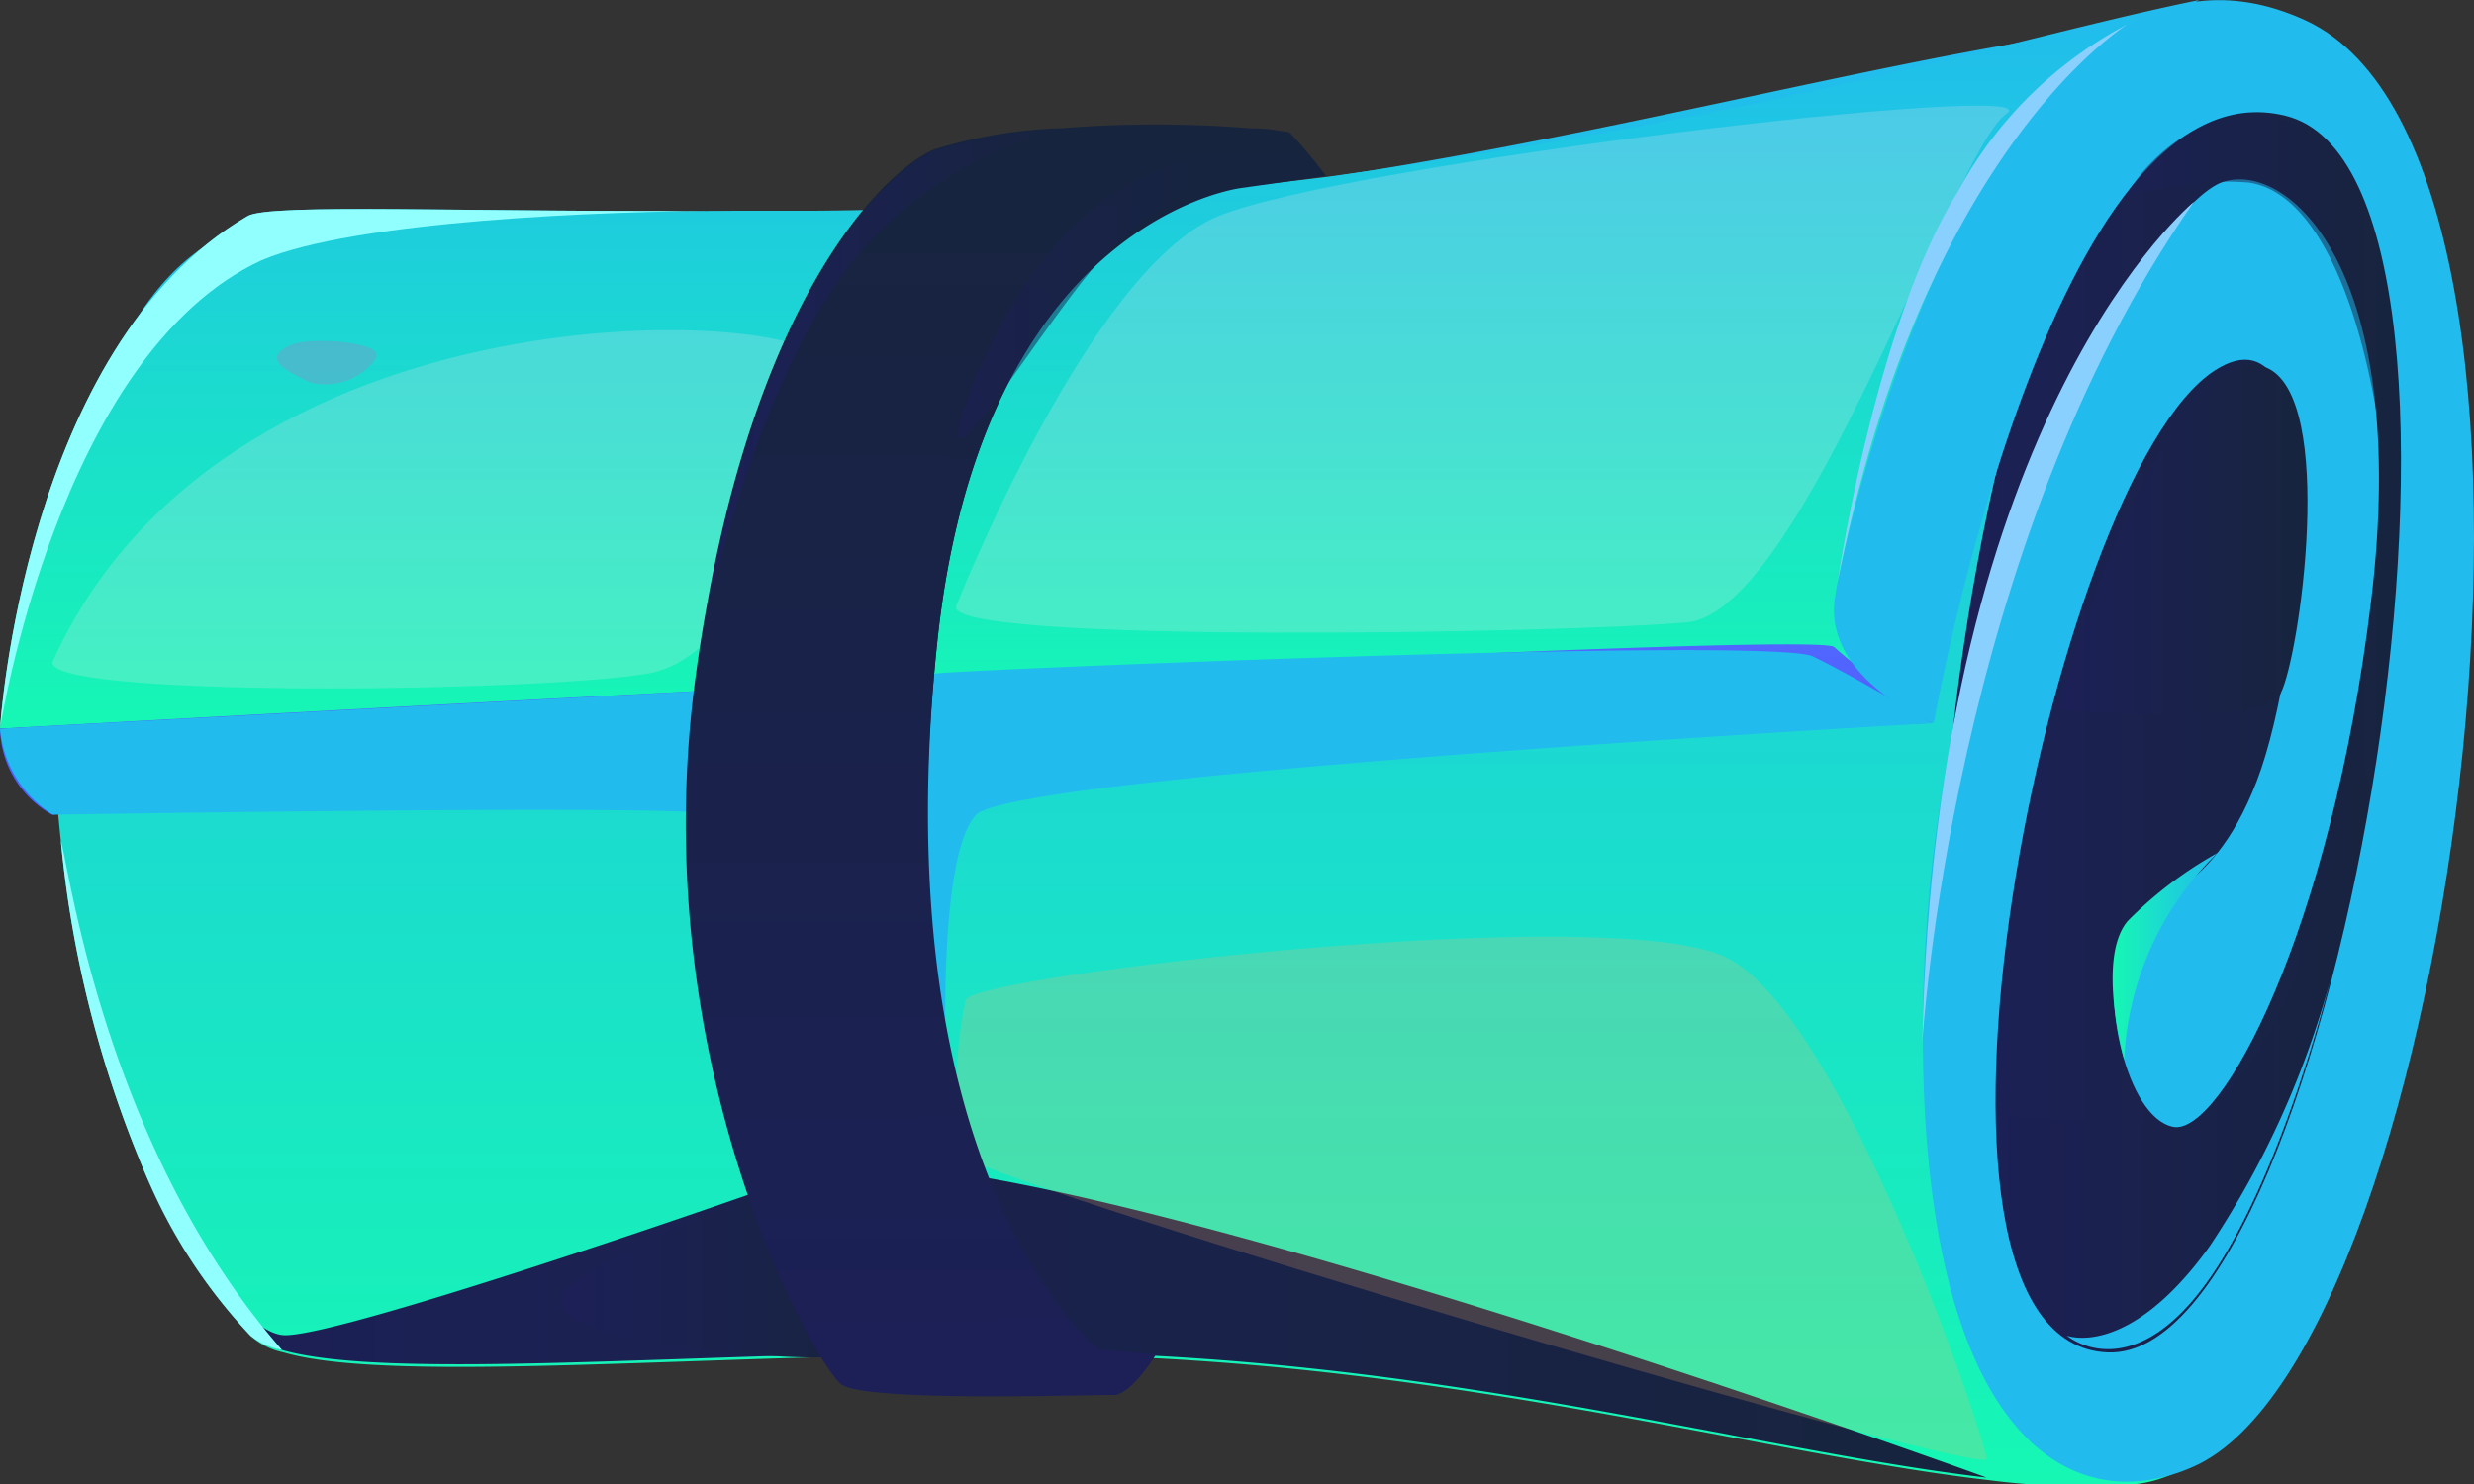
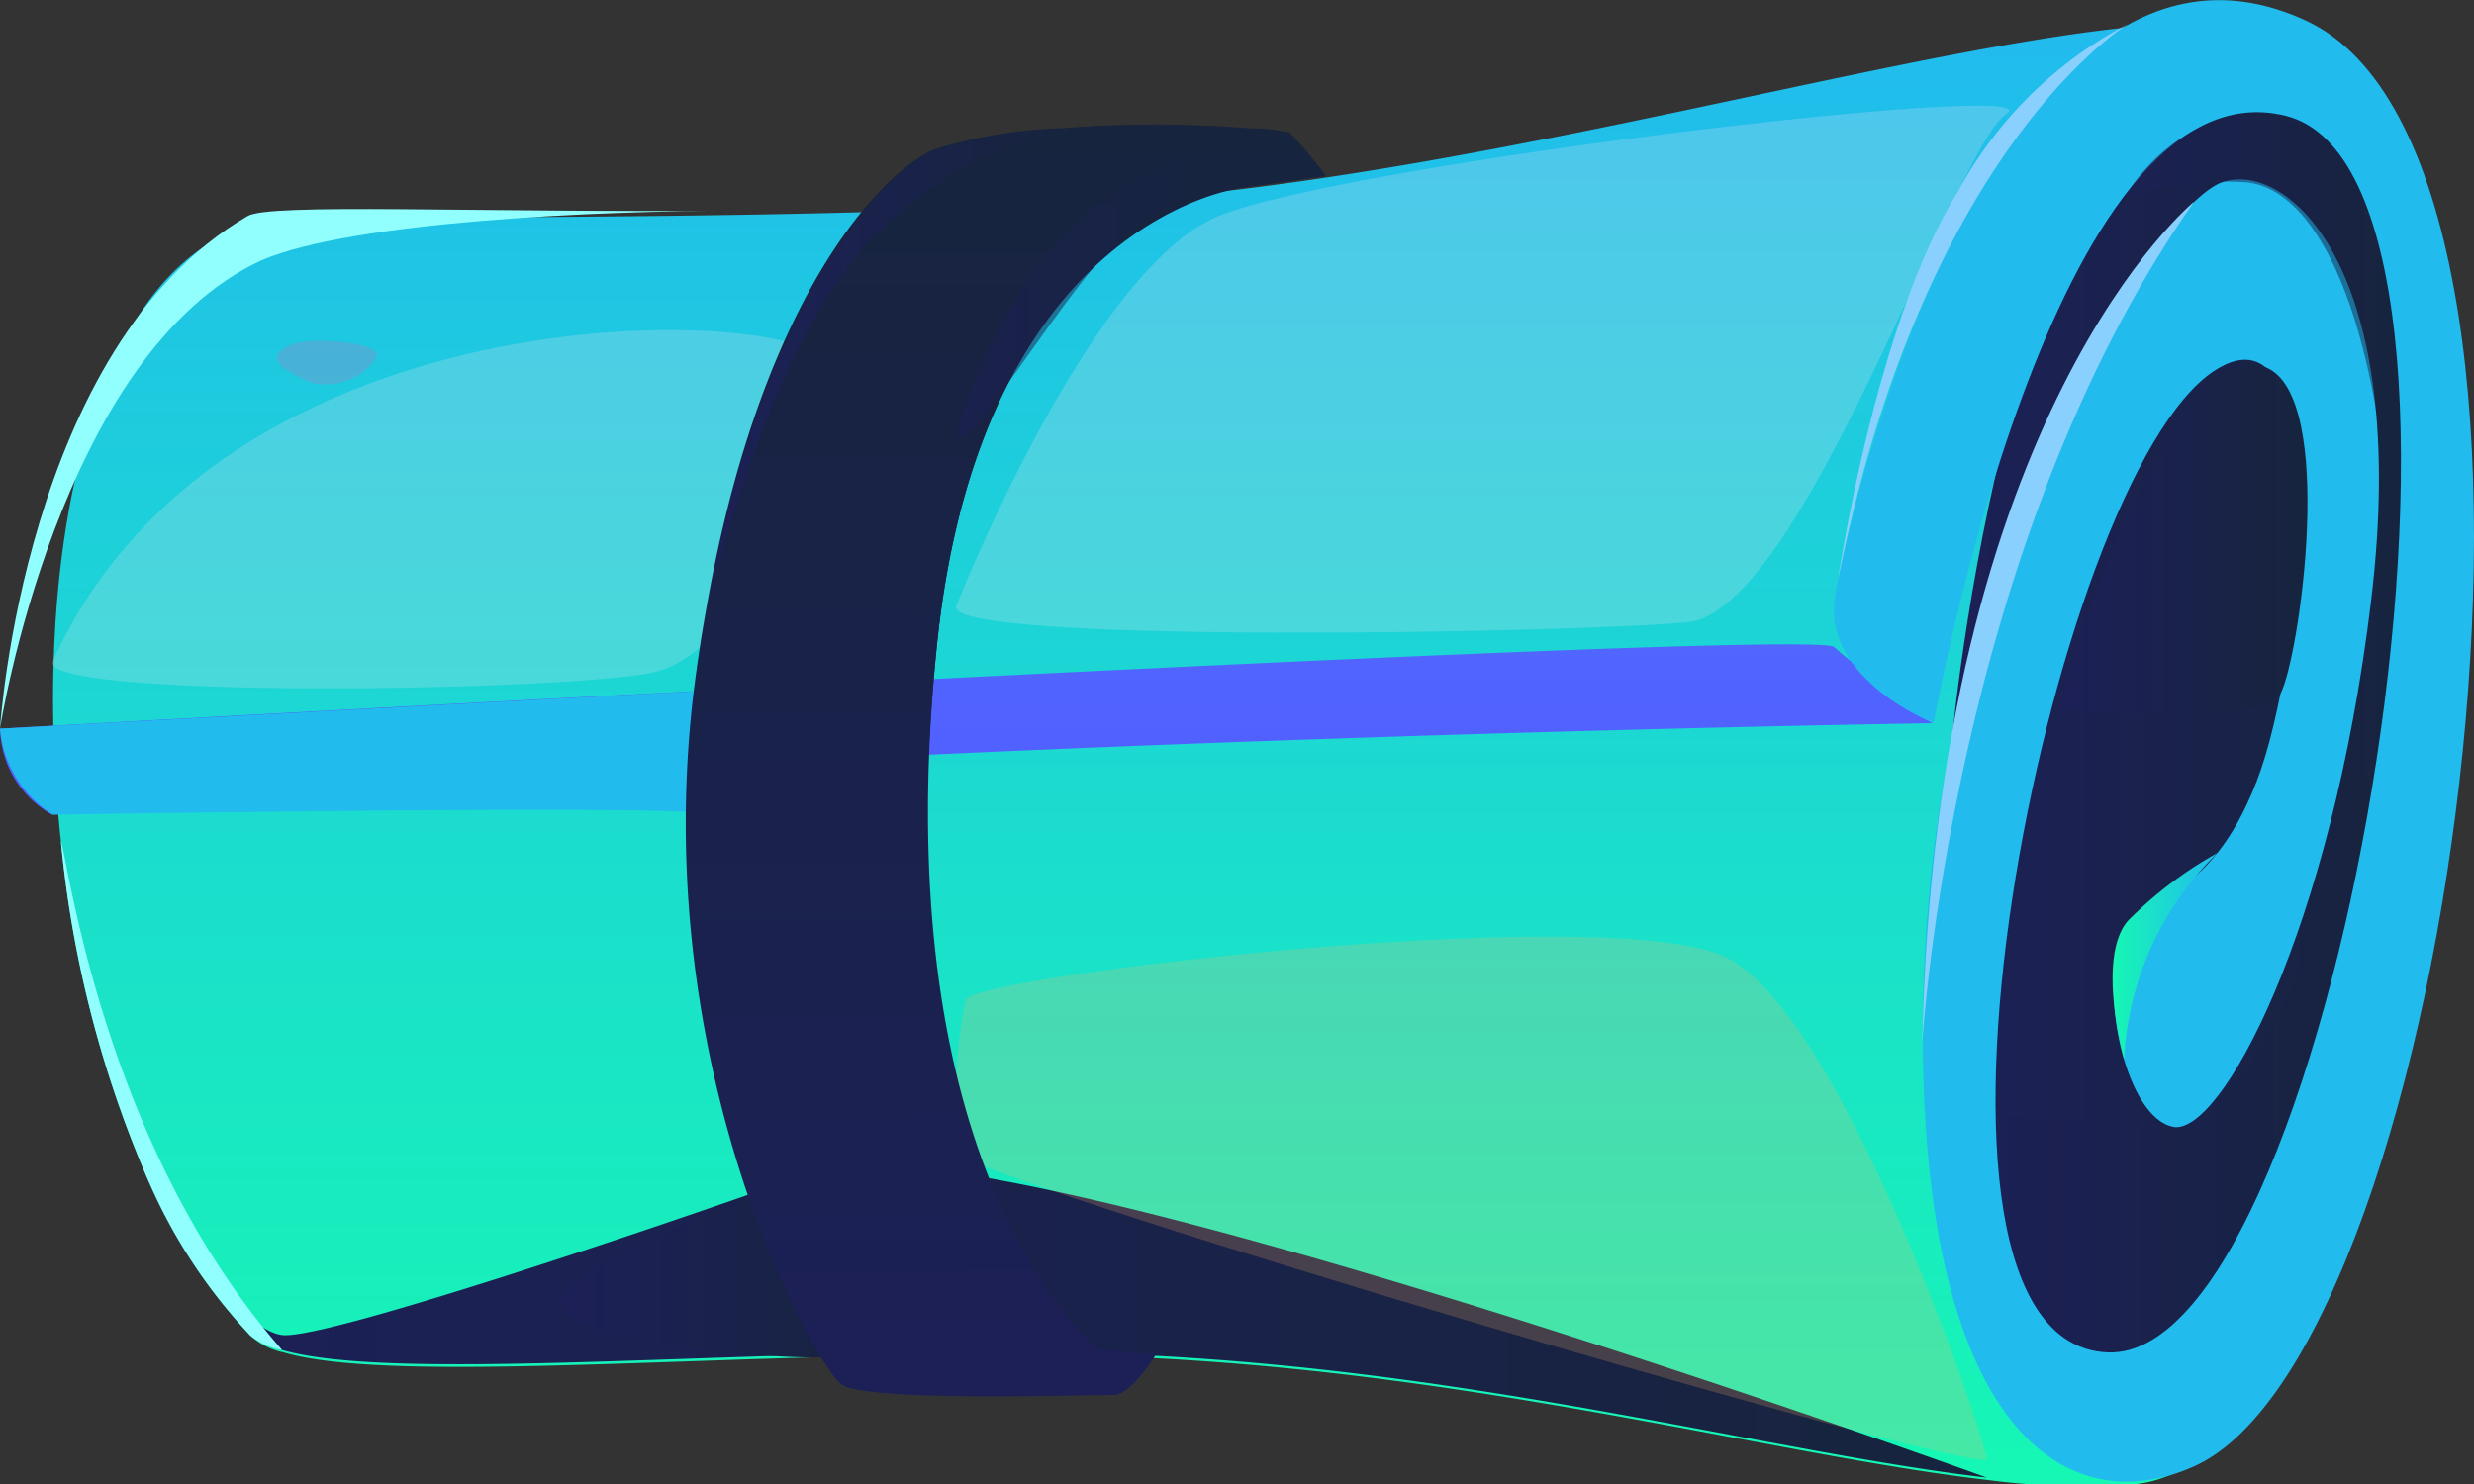
<svg xmlns="http://www.w3.org/2000/svg" xmlns:xlink="http://www.w3.org/1999/xlink" viewBox="0 0 50 30">
  <rect x="0" y="0" width="50" height="30" fill="#333333" stroke="none" />
  <defs>
    <style>.cls-1{isolation:isolate;}.cls-2{fill:url(#Dégradé_sans_nom_30);}.cls-3{fill:url(#Dégradé_sans_nom_33);}.cls-4{fill:url(#Dégradé_sans_nom_33-2);}.cls-5{fill:url(#Dégradé_sans_nom_30-2);}.cls-10,.cls-21,.cls-6{opacity:0.5;}.cls-10,.cls-11,.cls-12,.cls-16,.cls-19,.cls-21,.cls-6{mix-blend-mode:soft-light;}.cls-6{fill:url(#Dégradé_sans_nom_33-3);}.cls-7{fill:url(#Áåçûìÿííûé_ãðàäèåíò_132);}.cls-8{fill:#21bbee;}.cls-9{fill:url(#Dégradé_sans_nom_33-4);}.cls-10{fill:url(#Dégradé_sans_nom_33-5);}.cls-11{fill:#ffb568;}.cls-11,.cls-12,.cls-17{opacity:0.2;}.cls-12{fill:#ffeaf4;}.cls-13{fill:#89d0ff;}.cls-14{fill:url(#Dégradé_sans_nom_30-3);}.cls-15{fill:url(#Dégradé_sans_nom_33-6);}.cls-16{fill:#92ffff;}.cls-17{fill:#742f8e;}.cls-17,.cls-22{mix-blend-mode:multiply;}.cls-18{fill:url(#Dégradé_sans_nom_33-7);}.cls-19{fill:url(#Dégradé_sans_nom_33-8);}.cls-20{fill:url(#Dégradé_sans_nom_33-9);}.cls-21{fill:url(#Dégradé_sans_nom_33-10);}.cls-22{fill:#ab79c2;opacity:0.3;}</style>
    <linearGradient id="Dégradé_sans_nom_30" x1="25.11" y1="30" x2="25.11" y2="0.41" gradientUnits="userSpaceOnUse">
      <stop offset="0" stop-color="#16f7b4" />
      <stop offset="1" stop-color="#21bbee" />
    </linearGradient>
    <linearGradient id="Dégradé_sans_nom_33" x1="2.93" y1="26.7" x2="40.15" y2="26.7" gradientUnits="userSpaceOnUse">
      <stop offset="0" stop-color="#1c2057" />
      <stop offset="1" stop-color="#17243e" />
    </linearGradient>
    <linearGradient id="Dégradé_sans_nom_33-2" x1="39.2" y1="15.14" x2="49" y2="15.14" xlink:href="#Dégradé_sans_nom_33" />
    <linearGradient id="Dégradé_sans_nom_30-2" x1="22.22" y1="14.73" x2="22.22" y2="0.02" xlink:href="#Dégradé_sans_nom_30" />
    <linearGradient id="Dégradé_sans_nom_33-3" x1="40.15" y1="22.09" x2="47.91" y2="22.09" xlink:href="#Dégradé_sans_nom_33" />
    <linearGradient id="Áåçûìÿííûé_ãðàäèåíò_132" x1="19.52" y1="16.47" x2="19.52" y2="13.03" gradientUnits="userSpaceOnUse">
      <stop offset="0" stop-color="#515eff" />
      <stop offset="1" stop-color="#5165ff" />
    </linearGradient>
    <linearGradient id="Dégradé_sans_nom_33-4" x1="41.61" y1="10.91" x2="46.63" y2="10.91" xlink:href="#Dégradé_sans_nom_33" />
    <linearGradient id="Dégradé_sans_nom_33-5" x1="42.93" y1="5.57" x2="48.38" y2="5.57" xlink:href="#Dégradé_sans_nom_33" />
    <linearGradient id="Dégradé_sans_nom_30-3" x1="42.7" y1="19.33" x2="44.82" y2="19.33" xlink:href="#Dégradé_sans_nom_30" />
    <linearGradient id="Dégradé_sans_nom_33-6" x1="11.35" y1="25.55" x2="18.08" y2="25.55" xlink:href="#Dégradé_sans_nom_33" />
    <linearGradient id="Dégradé_sans_nom_33-7" x1="20.35" y1="28.26" x2="20.35" y2="2.54" xlink:href="#Dégradé_sans_nom_33" />
    <linearGradient id="Dégradé_sans_nom_33-8" x1="14.33" y1="7.39" x2="21.52" y2="7.39" xlink:href="#Dégradé_sans_nom_33" />
    <linearGradient id="Dégradé_sans_nom_33-9" x1="22.41" y1="28.23" x2="22.41" y2="2.59" xlink:href="#Dégradé_sans_nom_33" />
    <linearGradient id="Dégradé_sans_nom_33-10" x1="19.37" y1="6.02" x2="25.11" y2="6.02" xlink:href="#Dégradé_sans_nom_33" />
  </defs>
  <g class="cls-1">
    <g id="Calque_2" data-name="Calque 2">
      <g id="Calque_1-2" data-name="Calque 1">
        <path class="cls-2" d="M43.18,30a14.38,14.38,0,0,1-3-.08h0c-4-.46-9.63-2-16.11-2.42-6.82-.46-15.68.62-18.34-.16A1.41,1.41,0,0,1,5.06,27a10.87,10.87,0,0,1-2.13-3.29A22.65,22.65,0,0,1,1.23,17h0c-.59-5.42.46-11,3.42-12.3,1.11-.5,8.16-.13,17-.57,10.12-.51,21.82-5,25.15-3.28C51,3,49.51,29.26,43.18,30Z" />
        <path class="cls-3" d="M40.15,29.87c-4-.46-9.63-2-16.11-2.42-7.56-.51-17.64.87-19-.49a10.87,10.87,0,0,1-2.13-3.29c.16.41,1.84,3.24,2.81,3.32s8.62-2.54,10.76-3.32C19.75,22.49,39.86,29.76,40.15,29.87Z" />
        <path class="cls-4" d="M39.47,14.75S40.88.27,46.1,1.53s2.77,24-2.47,26.91S39.07,17.17,39.47,14.75Z" />
-         <path class="cls-5" d="M44.45,0s-3.8,1.86-7,13.37L0,14.73S.48,7,5,4.37c.46-.27,4.62-.07,9.88-.11h1.59a91.08,91.08,0,0,0,10.39-.69C36.25,2.27,40.62.78,44.45,0Z" />
        <path class="cls-6" d="M43.92,22.78s-3-.22-3.59-.22c0,0-.75,3.66.79,5.52s4.34-1.57,5.39-4.7,1.66-7.21,1.3-7.76S46.76,21.81,43.92,22.78Z" />
        <path class="cls-7" d="M39.05,14.62s-23.45.35-38,1.85A2.05,2.05,0,0,1,0,14.73s36.63-2.06,37.07-1.65S39.05,14.62,39.05,14.62Z" />
        <path class="cls-8" d="M44.35,29.64C49.62,27.26,52.79,3.25,46.59.41s-9.29,10.06-9.51,11.7,2,2.51,2,2.51S41.46,1.17,46.19,2.34c5,1.23,1.1,25.18-3.59,25S41.42,9.65,44.76,7.49c2.42-1.57,1.83,5.76.85,8.3S43.3,18,42.87,19.05s.1,3.54,1.05,3.73,3.19-3.92,4-10.63-1.68-8.91-3-8.47-6.06,7.39-6.06,17.17C38.85,28.88,41.76,30.81,44.35,29.64Z" />
        <path class="cls-9" d="M41.61,14.34s4.1.39,4.48-.32,1.14-6-.29-6.59S42.48,11,41.61,14.34Z" />
        <path class="cls-10" d="M42.93,4a6.4,6.4,0,0,1,2.51-.31c1.2.16,2.11,1.94,2.57,4.54s.7-3.06-.61-4.86S43.94,2.32,42.93,4Z" />
-         <path class="cls-8" d="M39.05,14.62s-1.56-.94-2.41-1.35-17.75.29-17.76.35a28.11,28.11,0,0,0,.24,7.93s-.18-4.26.61-5.08S39.05,14.62,39.05,14.62Z" />
        <path class="cls-8" d="M0,14.73l15.62-.84a18.3,18.3,0,0,0-.19,4s-.54-1.2-.93-1.42-13.43,0-13.43,0A2.27,2.27,0,0,1,0,14.73Z" />
        <path class="cls-11" d="M19.79,23.54c-.75-.29-.4-2.85-.27-3.33s13-2,15.36-.86,5.26,9.77,5.27,10.14S23.51,25,19.79,23.54Z" />
        <path class="cls-12" d="M19.33,12.24c-.39.79,12.43.56,14.77.34S39.5,3,40.55,2.3s-13.32,1-15.93,2.07S19.33,12.24,19.33,12.24Z" />
        <path class="cls-12" d="M1.07,13.36c-.34.75,9.69.64,12,.26s3.19-4.95,3.63-6.16S4.7,5.36,1.07,13.36Z" />
        <path class="cls-13" d="M37.14,11.76s.75-5.18,2.42-7.87A8.25,8.25,0,0,1,43,.49S38.86,3,37.14,11.76Z" />
        <path class="cls-13" d="M38.85,21.08s.58-10,5.49-17C44.34,4.08,39.12,8.32,38.85,21.08Z" />
        <path class="cls-14" d="M42.93,21.42a6.22,6.22,0,0,1,1.89-4.18A8,8,0,0,0,43,18.62C42.36,19.38,42.93,21.42,42.93,21.42Z" />
-         <path class="cls-8" d="M41.77,27s1.24.49,2.89-1.81a18.45,18.45,0,0,0,2.44-5.39s-1,4.09-2.54,6.18S41.77,27,41.77,27Z" />
        <path class="cls-15" d="M16.5,23.67s-4,1.47-5,2.34,2.52,1.32,4.1,1.4a13.13,13.13,0,0,0,2.46-.06S16.87,24.79,16.5,23.67Z" />
        <path class="cls-16" d="M14.84,4.26c-2.71,0-7.69.21-9.55,1C1.18,7.15,0,14.73,0,14.73S.48,7,5,4.37C5.42,4.1,9.58,4.3,14.84,4.26Z" />
        <path class="cls-17" d="M16.44,4.24h0Z" />
        <path class="cls-18" d="M18.94,13c-1.13,10.85,2.62,14.23,2.62,14.23l1.8.15s-.5.82-.86.82h-.07c-.58,0-4.92.14-5.42-.21s-3.9-6.25-3-13.93c.08-.67.18-1.3.29-1.9h0c1.12-6.25,3.55-8.7,4.58-9.14a9.76,9.76,0,0,1,2.61-.43h0a23.65,23.65,0,0,1,4.56.08,9.14,9.14,0,0,1,.72.86l-1.71.24S19.84,4.42,18.94,13Z" />
        <path class="cls-19" d="M21.52,2.61a7.74,7.74,0,0,0-3.75,2.08c-2.22,2.13-3.31,7.05-3.44,7.49,1.12-6.25,3.55-8.7,4.58-9.14A9.76,9.76,0,0,1,21.52,2.61Z" />
        <path class="cls-20" d="M18.94,13c-1.13,10.85,3.27,14.28,3.27,14.28l1.15.1s-.5.82-.86.82h-.07c-2.51,0-4.94-4.81-4.35-13.5.64-9.41,5.57-12.76,8-12a9.14,9.14,0,0,1,.72.86l-1.71.24S19.84,4.42,18.94,13Z" />
        <path class="cls-21" d="M19.61,7.9c-1,2.74,1.3-1.1,2.51-2.51a9.56,9.56,0,0,1,3-2.18S21.8,2.5,19.61,7.9Z" />
        <path class="cls-16" d="M5.7,27.29A1.41,1.41,0,0,1,5.06,27a10.87,10.87,0,0,1-2.13-3.29A22.65,22.65,0,0,1,1.23,17C1.4,17.54,2.12,23.19,5.7,27.29Z" />
        <path class="cls-22" d="M7.61,7.19a.21.21,0,0,1-.05.11,1.26,1.26,0,0,1-1.26.44,2.69,2.69,0,0,1-.59-.32h0c-.17-.15-.18-.31.21-.46S7.67,6.92,7.61,7.19Z" />
      </g>
    </g>
  </g>
</svg>